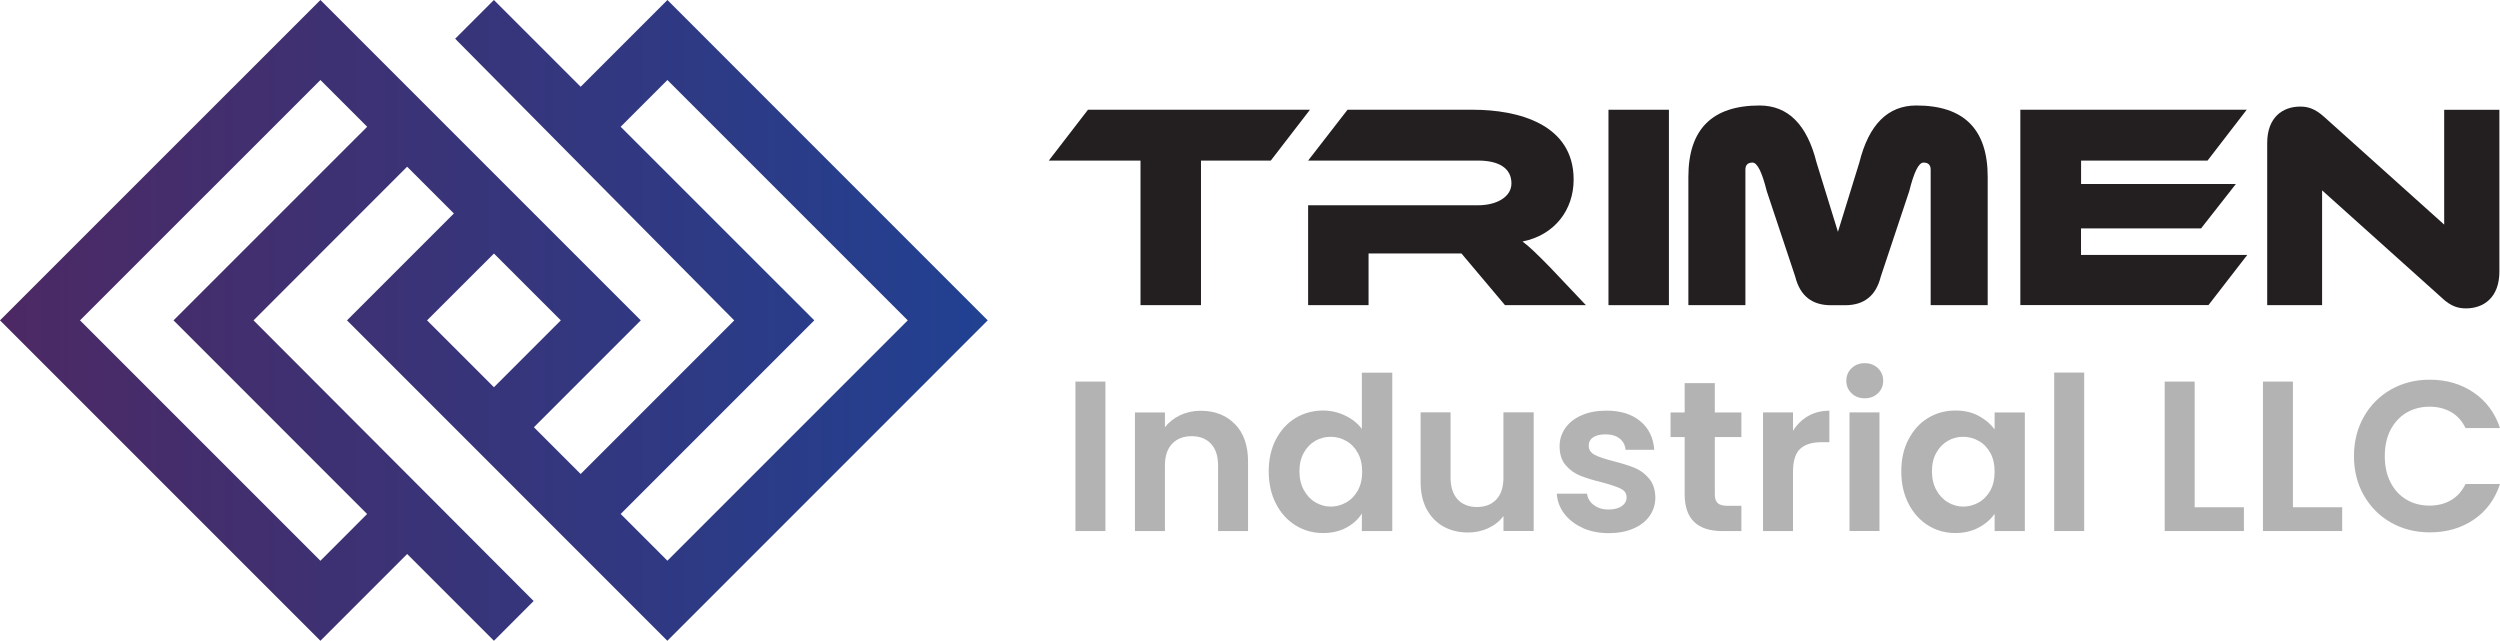
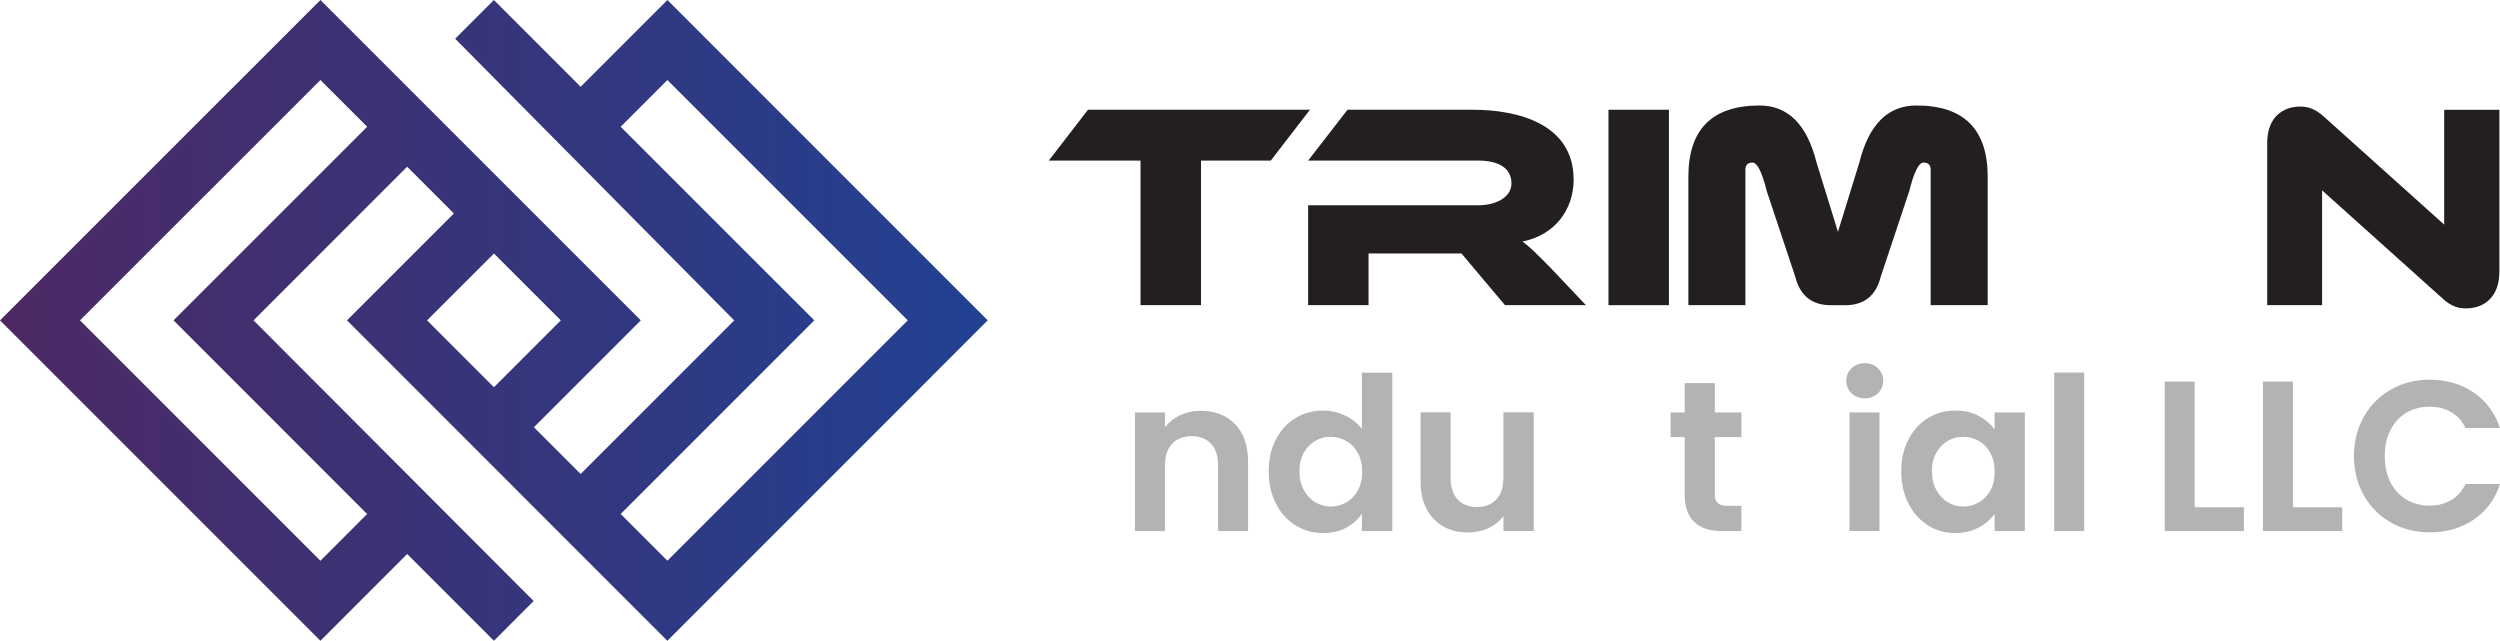
<svg xmlns="http://www.w3.org/2000/svg" id="Layer_2" data-name="Layer 2" viewBox="0 0 411.18 105.39">
  <defs>
    <style>
      .cls-1 {
        fill: url(#linear-gradient);
      }

      .cls-1, .cls-2, .cls-3 {
        stroke-width: 0px;
      }

      .cls-2 {
        fill: #000;
      }

      .cls-4 {
        opacity: .3;
      }

      .cls-3 {
        fill: #231f20;
      }
    </style>
    <linearGradient id="linear-gradient" x1="163.25" y1="52.69" x2="1.12" y2="52.69" gradientUnits="userSpaceOnUse">
      <stop offset="0" stop-color="#214192" />
      <stop offset="1" stop-color="#4c2964" />
    </linearGradient>
  </defs>
  <g id="Layer_1-2" data-name="Layer 1">
    <g>
      <g>
        <path class="cls-3" d="M215.45,18.05l-6.44,8.36h-11.48v23.78h-9.95v-23.78h-15.08l6.44-8.36h36.51Z" />
        <path class="cls-3" d="M260.84,50.19h-13.31l-7.16-8.5h-15.28v8.5h-9.94v-16.43h27.96c3.08,0,5.48-1.39,5.48-3.6,0-2.5-2.07-3.75-5.48-3.75h-27.96l6.48-8.36h20.66c7.3,0,16.53,2.31,16.53,11.48,0,5-3.12,9.13-8.41,10.19,1.11.82,2.3,1.97,4.52,4.23l5.91,6.24Z" />
        <path class="cls-3" d="M274.49,50.19h-9.94V18.05h9.94v32.14Z" />
        <path class="cls-3" d="M289.39,17.35c4.69,0,7.82,3.13,9.38,9.38l3.52,11.4,3.52-11.4c1.56-6.26,4.69-9.38,9.38-9.38,7.82,0,11.73,3.91,11.73,11.73v21.11h-9.38v-22.28c0-.78-.39-1.17-1.18-1.17s-1.56,1.56-2.34,4.69l-4.69,14.08c-.78,3.13-2.74,4.69-5.86,4.69h-2.34c-3.12,0-5.08-1.56-5.86-4.69l-4.69-14.08c-.78-3.13-1.56-4.69-2.34-4.69s-1.17.39-1.17,1.17v22.28h-9.38v-21.11c0-7.82,3.91-11.73,11.73-11.73Z" />
-         <path class="cls-3" d="M369.62,41.92l-6.39,8.26h-30.94V18.05h37.23l-6.44,8.36h-20.8v3.85h25.46l-5.72,7.3h-19.75v4.37h27.34Z" />
        <path class="cls-3" d="M401.62,48.99l-19.7-17.68v18.88h-9.03v-26.66c0-4.28,2.59-6,5.43-6,1.2,0,2.4.29,3.98,1.73l19.7,17.68v-18.88h9.08v26.61c0,4.27-2.6,6.05-5.48,6.05-1.25,0-2.45-.29-3.99-1.73Z" />
      </g>
      <g class="cls-4">
-         <path class="cls-2" d="M181.81,62.76v24.58h-4.93v-24.58h4.93Z" />
        <path class="cls-2" d="M203.12,69.75c1.43,1.47,2.15,3.52,2.15,6.15v11.45h-4.93v-10.78c0-1.55-.38-2.74-1.16-3.58-.78-.83-1.83-1.25-3.17-1.25s-2.44.41-3.23,1.25c-.79.84-1.18,2.03-1.18,3.58v10.78h-4.93v-19.51h4.93v2.43c.66-.84,1.5-1.51,2.52-1.99,1.02-.48,2.14-.72,3.36-.72,2.33,0,4.21.73,5.63,2.2Z" />
        <path class="cls-2" d="M209.86,72.27c.79-1.53,1.86-2.7,3.22-3.52,1.36-.82,2.88-1.23,4.54-1.23,1.27,0,2.48.28,3.62.83,1.15.55,2.07,1.28,2.75,2.2v-9.26h5v26.06h-5v-2.89c-.61.96-1.47,1.74-2.57,2.33-1.1.59-2.38.88-3.84.88-1.64,0-3.14-.42-4.51-1.27-1.36-.85-2.44-2.04-3.22-3.58-.79-1.54-1.18-3.3-1.18-5.3s.39-3.72,1.18-5.25ZM223.33,74.5c-.47-.86-1.1-1.52-1.9-1.97-.8-.46-1.65-.69-2.57-.69s-1.76.22-2.54.67c-.78.45-1.4,1.1-1.88,1.95-.48.86-.72,1.87-.72,3.05s.24,2.2.72,3.08c.48.88,1.11,1.56,1.9,2.02.79.47,1.62.71,2.52.71s1.77-.23,2.57-.69c.8-.46,1.43-1.12,1.9-1.97.47-.86.71-1.88.71-3.08s-.24-2.22-.71-3.08Z" />
        <path class="cls-2" d="M252.25,67.83v19.51h-4.97v-2.47c-.63.85-1.46,1.51-2.48,1.99-1.02.48-2.13.72-3.33.72-1.53,0-2.88-.32-4.05-.97-1.17-.65-2.09-1.6-2.77-2.85-.67-1.26-1-2.75-1-4.49v-11.45h4.93v10.74c0,1.55.39,2.74,1.16,3.58.78.83,1.83,1.25,3.17,1.25s2.43-.42,3.2-1.25c.78-.83,1.16-2.02,1.16-3.58v-10.74h4.97Z" />
-         <path class="cls-2" d="M260.27,86.8c-1.27-.57-2.27-1.36-3.01-2.34-.74-.99-1.14-2.08-1.21-3.27h4.97c.09.75.46,1.38,1.11,1.87.65.49,1.45.74,2.41.74s1.68-.19,2.2-.56c.53-.38.79-.86.79-1.44,0-.64-.32-1.11-.97-1.43-.65-.32-1.67-.66-3.08-1.04-1.46-.35-2.64-.72-3.57-1.09-.93-.38-1.73-.95-2.4-1.73-.67-.77-1-1.82-1-3.13,0-1.08.31-2.07.93-2.96.62-.89,1.51-1.6,2.68-2.11,1.16-.52,2.53-.77,4.1-.77,2.33,0,4.18.58,5.57,1.74,1.39,1.16,2.15,2.73,2.29,4.7h-4.72c-.07-.77-.39-1.39-.97-1.85-.58-.46-1.34-.69-2.31-.69-.89,0-1.58.17-2.06.49-.48.33-.72.79-.72,1.38,0,.66.33,1.16.99,1.5.65.34,1.68.69,3.06,1.04,1.41.35,2.57.72,3.49,1.09.91.38,1.71.96,2.38,1.75.66.79,1.01,1.82,1.04,3.12,0,1.12-.31,2.13-.93,3.03-.62.89-1.51,1.59-2.68,2.09-1.16.51-2.52.76-4.07.76s-3.03-.29-4.3-.86Z" />
        <path class="cls-2" d="M282.04,71.88v9.44c0,.66.16,1.13.48,1.43.32.3.85.44,1.6.44h2.29v4.16h-3.1c-4.16,0-6.23-2.02-6.23-6.06v-9.4h-2.32v-4.05h2.32v-4.83h4.96v4.83h4.37v4.05h-4.37Z" />
-         <path class="cls-2" d="M297.38,68.43c1.02-.59,2.19-.88,3.5-.88v5.18h-1.3c-1.55,0-2.72.36-3.5,1.09-.79.73-1.18,1.99-1.18,3.8v9.72h-4.93v-19.51h4.93v3.03c.63-1.03,1.46-1.84,2.48-2.43Z" />
        <path class="cls-2" d="M304.53,64.68c-.58-.55-.86-1.24-.86-2.06s.29-1.51.86-2.06c.57-.55,1.3-.83,2.17-.83s1.59.28,2.17.83c.57.55.86,1.24.86,2.06s-.29,1.51-.86,2.06c-.58.55-1.3.83-2.17.83s-1.59-.27-2.17-.83ZM309.12,67.83v19.51h-4.93v-19.51h4.93Z" />
        <path class="cls-2" d="M313.9,72.27c.79-1.53,1.85-2.7,3.2-3.52,1.35-.82,2.86-1.23,4.52-1.23,1.46,0,2.73.29,3.82.88,1.09.59,1.96,1.33,2.62,2.22v-2.78h4.97v19.51h-4.97v-2.85c-.63.92-1.51,1.68-2.62,2.27-1.12.6-2.4.9-3.86.9-1.64,0-3.14-.42-4.49-1.27-1.35-.85-2.42-2.04-3.2-3.58-.79-1.54-1.18-3.3-1.18-5.3s.39-3.72,1.18-5.25ZM327.36,74.5c-.47-.86-1.1-1.52-1.9-1.97-.8-.46-1.66-.69-2.57-.69s-1.76.22-2.54.67c-.78.45-1.4,1.1-1.88,1.95-.48.86-.72,1.87-.72,3.05s.24,2.2.72,3.08c.48.88,1.11,1.56,1.9,2.02.79.47,1.63.71,2.52.71s1.77-.23,2.57-.69c.8-.46,1.43-1.12,1.9-1.97.47-.86.7-1.88.7-3.08s-.23-2.22-.7-3.08Z" />
        <path class="cls-2" d="M342.79,61.28v26.06h-4.93v-26.06h4.93Z" />
        <path class="cls-2" d="M360.96,83.43h8.1v3.91h-13.03v-24.58h4.93v20.67Z" />
        <path class="cls-2" d="M377.12,83.43h8.1v3.91h-13.03v-24.58h4.93v20.67Z" />
        <path class="cls-2" d="M388.8,68.52c1.09-1.91,2.58-3.4,4.47-4.47,1.89-1.07,4.01-1.6,6.36-1.6,2.75,0,5.15.7,7.22,2.11,2.06,1.41,3.51,3.36,4.33,5.85h-5.67c-.56-1.18-1.36-2.06-2.38-2.64-1.02-.59-2.2-.88-3.54-.88-1.43,0-2.7.34-3.82,1-1.11.67-1.98,1.62-2.61,2.84-.62,1.22-.93,2.65-.93,4.3s.31,3.05.93,4.28c.62,1.23,1.49,2.18,2.61,2.85,1.12.67,2.39,1,3.82,1,1.34,0,2.52-.3,3.54-.9,1.02-.6,1.81-1.48,2.38-2.66h5.67c-.82,2.52-2.26,4.47-4.31,5.86-2.05,1.4-4.47,2.1-7.24,2.1-2.35,0-4.47-.54-6.36-1.6-1.89-1.07-3.38-2.55-4.47-4.46-1.09-1.9-1.64-4.06-1.64-6.48s.55-4.58,1.64-6.5Z" />
      </g>
    </g>
    <path class="cls-1" d="M109.77,0l-14.27,14.27L81.23,0l-6.37,6.37,45.9,46.33-25.26,25.26-7.69-7.69,17.58-17.58L52.7,0,0,52.69l52.7,52.7,14.27-14.27,14.27,14.27,6.53-6.54-46.07-46.16,25.26-25.27,7.69,7.69-17.58,17.58,52.69,52.7,52.69-52.7L109.77,0ZM28.54,52.69l31.84,31.85-7.68,7.69L13.16,52.69,52.7,13.16l7.69,7.69-31.85,31.84ZM70.24,52.69l11-10.99,11,10.99-11,11-11-11ZM102.08,84.54l31.85-31.85-31.85-31.84,7.69-7.69,39.53,39.53-39.53,39.53-7.69-7.69Z" />
  </g>
</svg>